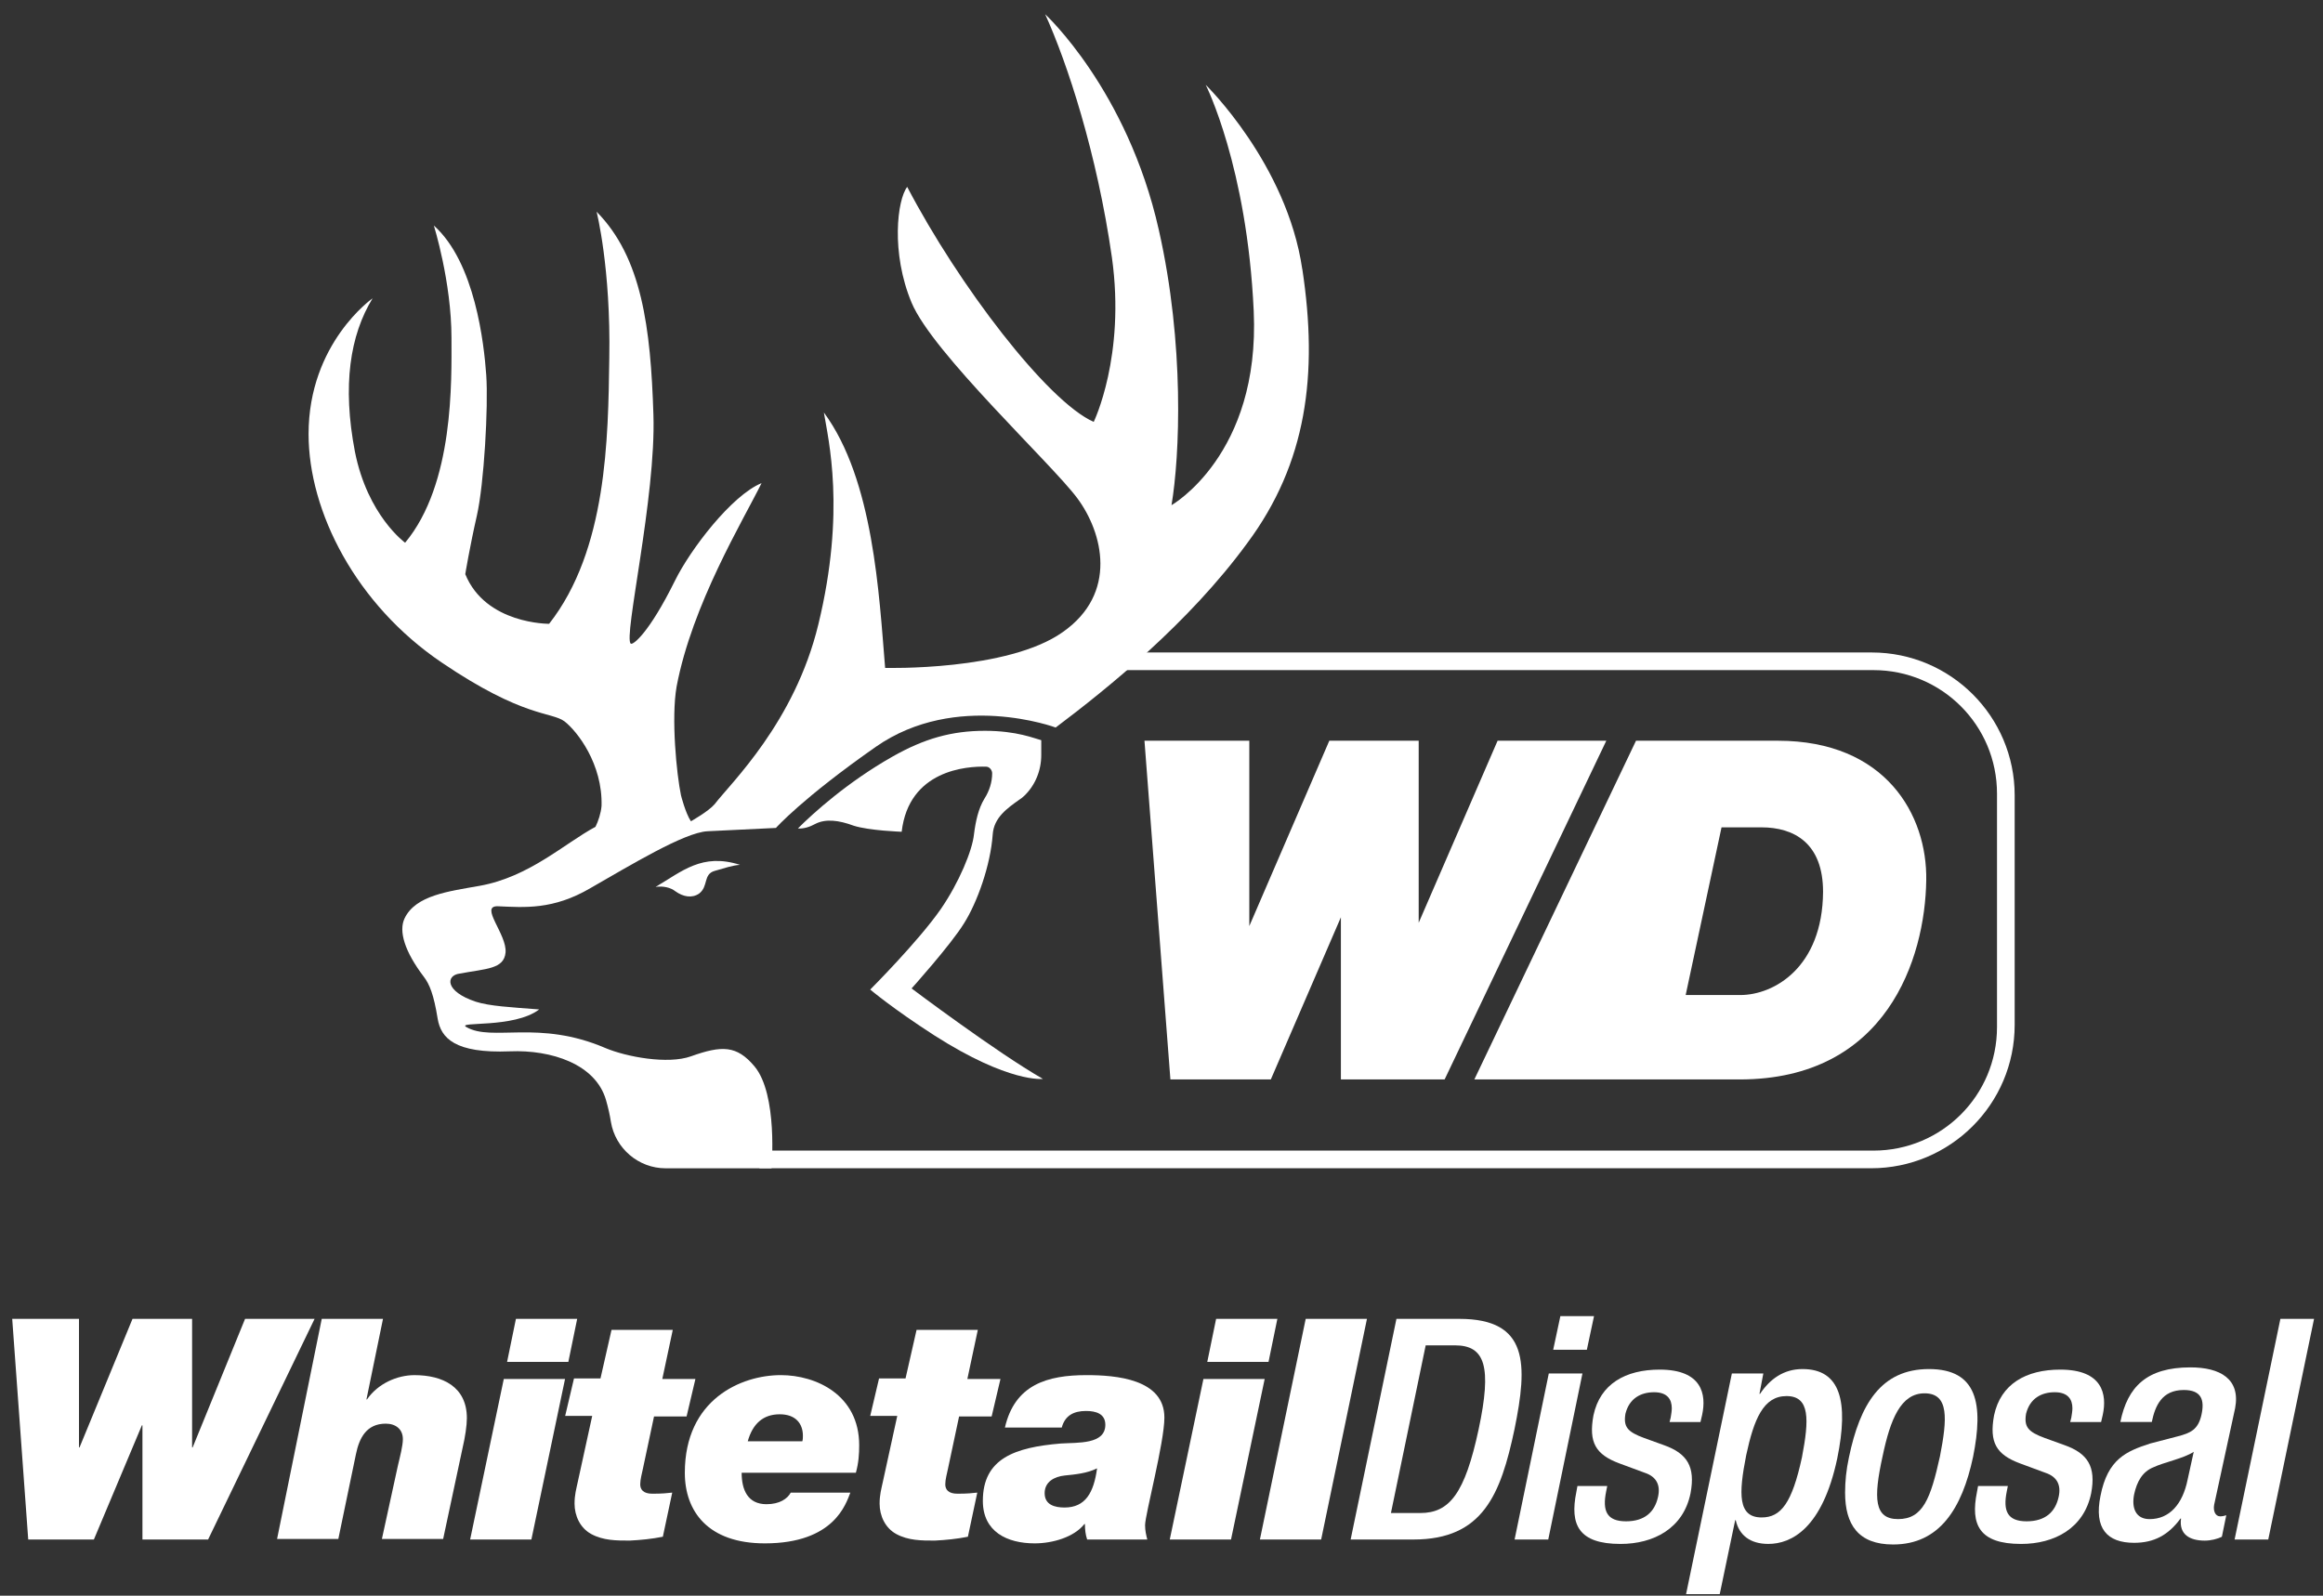
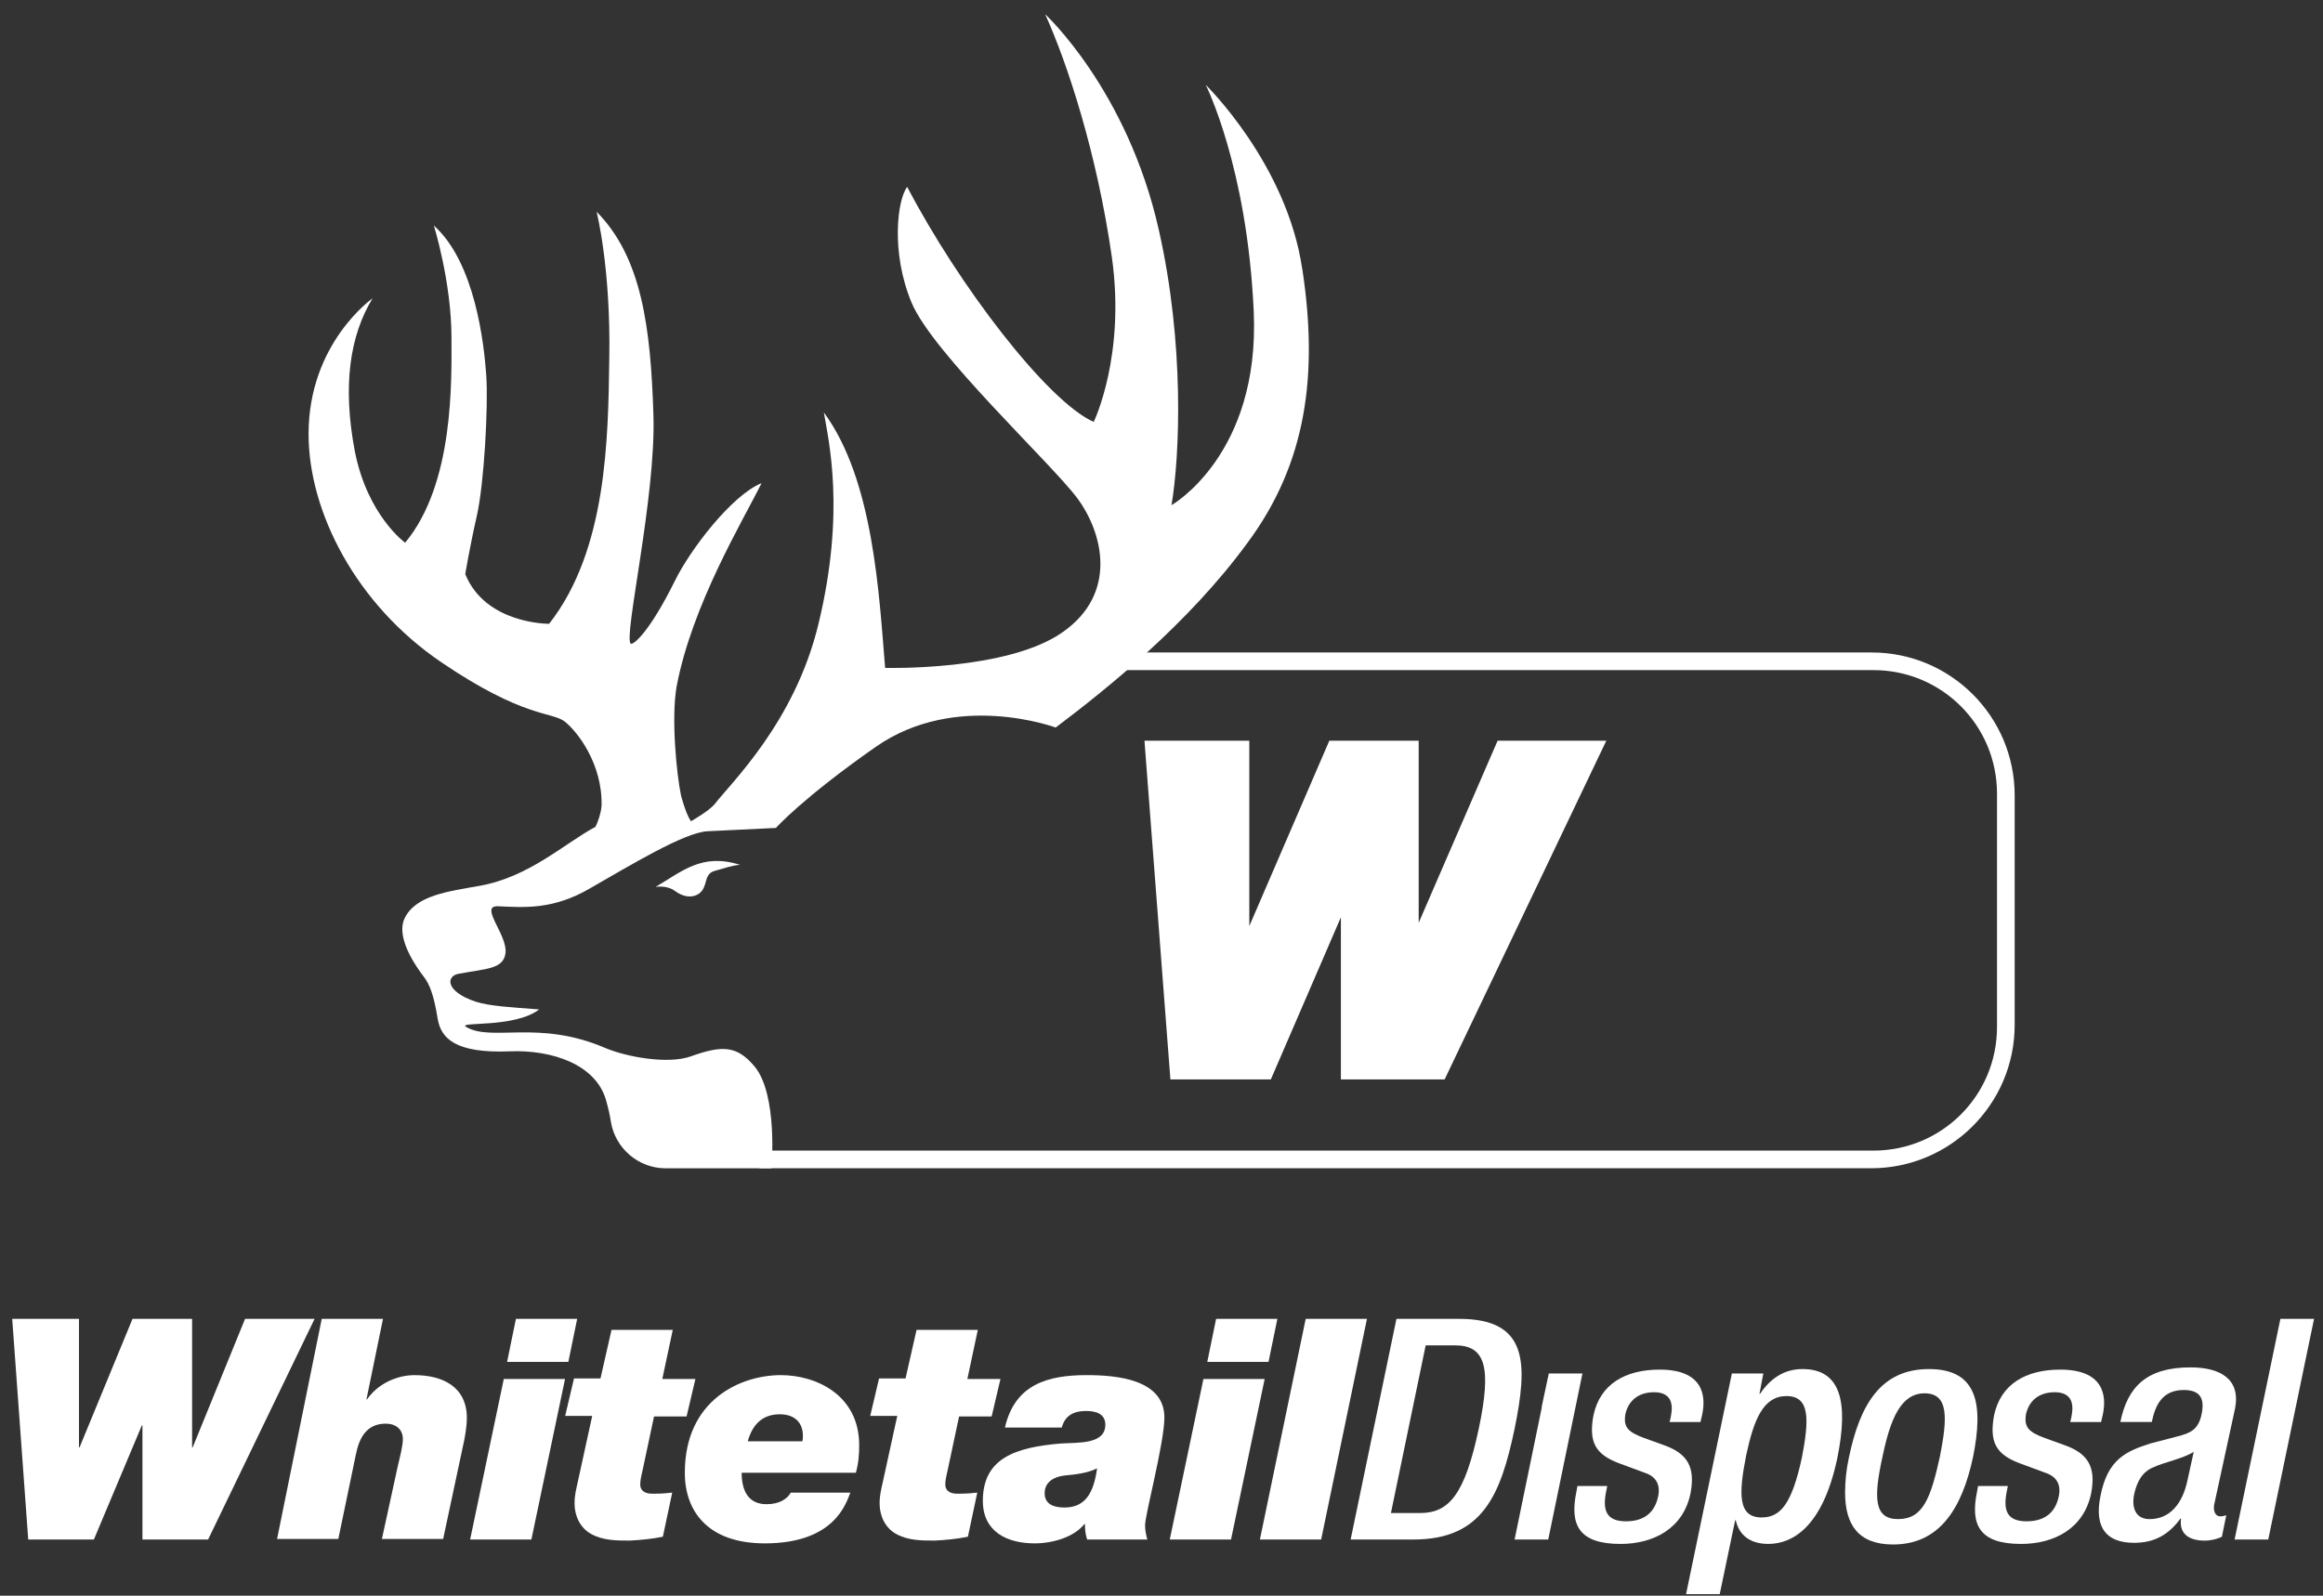
<svg xmlns="http://www.w3.org/2000/svg" fill="none" height="101" viewBox="0 0 147 101" width="147">
  <rect x="0" y="0" width="147" height="101" fill="#333333" stroke="none" />
  <g fill="#fff">
    <path d="m13.169 97.443h-4.155v-7.228h-.035l-3.038 7.228h-4.155l-1.013-13.966h4.225v8.136h.035l3.352-8.136h3.771v8.136h.035l3.317-8.136h4.399z" />
    <path d="m20.36 83.477h3.876l-1.047 5.098h.035c.698-1.013 1.92-1.536 3.003-1.536 1.781 0 3.317.733 3.317 2.723 0 .454-.105 1.187-.279 1.92l-1.222 5.726h-3.876l1.013-4.644c.14-.594.314-1.257.314-1.676 0-.628-.454-.978-1.082-.978-1.222 0-1.676.908-1.885 1.92l-1.117 5.377h-3.876z" />
    <path d="m31.88 87.283h3.876l-2.13 10.161h-3.876zm4.085-1.082h-3.876l.559-2.724h3.876z" />
    <path d="m41.911 87.282h2.095l-.559 2.374h-2.06l-.698 3.282c-.07.349-.175.698-.175 1.012 0 .314.175.594.768.594.628 0 .943-.035 1.257-.07l-.594 2.793c-.698.14-1.397.209-2.095.244-.838 0-1.676 0-2.444-.419-.698-.384-1.048-1.152-1.048-1.92 0-.559.105-.908.209-1.397l.908-4.155h-1.711l.559-2.374h1.676l.698-3.073h3.876z" />
    <path d="m53.811 94.475c-.279.698-1.012 3.212-5.412 3.212-3.596 0-5.063-2.025-5.063-4.469 0-4.644 3.562-6.18 6.075-6.18 2.235 0 4.958 1.257 4.958 4.434 0 .559-.035 1.117-.209 1.746h-7.228c0 1.082.384 1.99 1.571 1.99.838 0 1.327-.349 1.536-.733zm-3.038-3.247c.035-.14.035-.244.035-.349 0-.768-.454-1.362-1.466-1.362-1.048 0-1.711.594-2.025 1.711z" />
    <path d="m61.215 87.282h2.095l-.559 2.374h-2.06l-.698 3.282c-.07.349-.175.698-.175 1.012 0 .314.175.594.768.594.628 0 .943-.035 1.257-.07l-.594 2.793c-.698.14-1.397.209-2.095.244-.838 0-1.676 0-2.444-.419-.698-.384-1.048-1.152-1.048-1.92 0-.559.105-.908.209-1.397l.908-4.155h-1.711l.559-2.374h1.676l.698-3.073h3.876z" />
    <path d="m63.592 90.355c.628-2.723 2.688-3.317 5.168-3.317 1.851 0 4.923.244 4.923 2.688 0 1.571-1.222 6.145-1.222 6.809 0 .349.07.628.14.908h-3.806c-.105-.314-.14-.628-.14-.978h-.035c-.663.838-2.025 1.222-3.143 1.222-1.746 0-3.282-.733-3.282-2.689 0-2.688 2.025-3.387 4.923-3.631 1.082-.07 2.828.07 2.828-1.187 0-.698-.594-.873-1.222-.873-.768 0-1.327.279-1.536 1.048zm3.771 5.063c1.327 0 1.851-.943 2.06-2.479-.628.314-1.362.384-2.06.454-.628.07-1.257.384-1.257 1.117 0 .733.628.908 1.257.908z" />
    <path d="m76.153 87.283h3.876l-2.13 10.161h-3.876zm4.12-1.082h-3.876l.559-2.724h3.876z" />
    <path d="m82.625 83.477h3.876l-2.898 13.966h-3.876z" />
    <path d="m88.367 83.477h3.98c4.399 0 4.33 2.863 3.492 6.983-.873 4.12-1.99 6.983-6.39 6.983h-3.98zm-.349 12.29h1.851c1.851 0 2.828-1.222 3.701-5.307.838-3.946.419-5.307-1.501-5.307h-1.851z" />
-     <path d="m98.008 86.933h2.13l-2.164 10.51h-2.13zm.733-3.631h2.13l-.454 2.13h-2.13z" />
+     <path d="m98.008 86.933h2.13l-2.164 10.51h-2.13zh2.13l-.454 2.13h-2.13z" />
    <path d="m105.651 90.007.07-.279c.035-.209.07-.419.07-.594 0-.559-.28-1.013-1.118-1.013s-1.571.384-1.815 1.362c-.14.838.14 1.152 1.187 1.536l1.257.454c1.466.524 1.99 1.362 1.676 3.038-.454 2.235-2.339 3.212-4.434 3.212-2.654 0-3.213-1.222-2.794-3.282l.07-.384h1.886l-.07.349c-.245 1.222.035 1.885 1.257 1.885 1.187 0 1.815-.594 2.025-1.536.174-.768-.105-1.292-.838-1.536l-1.606-.594c-1.502-.559-1.956-1.327-1.641-3.038.419-1.99 2.025-2.898 4.19-2.898 2.688 0 2.967 1.571 2.688 2.863l-.105.454z" />
    <path d="m109.593 86.933h1.991l-.245 1.292h.035c.629-.943 1.501-1.571 2.689-1.571 2.409 0 2.933 2.06 2.199 5.656-.942 4.434-2.898 5.412-4.364 5.412-1.152 0-1.851-.559-2.06-1.501h-.035l-.978 4.679h-2.13zm1.886 9.113c1.222 0 1.92-.908 2.549-3.806.454-2.374.523-3.876-.978-3.876-1.466 0-2.06 1.466-2.549 3.736-.489 2.479-.524 3.946.978 3.946z" />
    <path d="m122.065 86.654c3.073 0 3.457 2.235 2.793 5.552-.698 3.282-2.13 5.552-5.062 5.552-2.2 0-3.038-1.257-3.038-3.282 0-.698.07-1.431.244-2.235.699-3.352 2.025-5.587 5.063-5.587zm-1.955 9.497c1.571 0 2.06-1.292 2.653-3.98.454-2.339.594-3.981-.977-3.981-1.502 0-2.165 1.641-2.654 3.981-.593 2.688-.524 3.98.978 3.98z" />
    <path d="m131.003 90.007.07-.279c.034-.209.069-.419.069-.594 0-.559-.279-1.013-1.117-1.013s-1.571.384-1.816 1.362c-.139.838.14 1.152 1.188 1.536l1.257.454c1.466.524 1.99 1.362 1.676 3.038-.454 2.235-2.34 3.212-4.435 3.212-2.653 0-3.212-1.222-2.793-3.282l.07-.384h1.885l-.07.349c-.244 1.222.035 1.885 1.257 1.885 1.187 0 1.816-.594 2.025-1.536.175-.768-.104-1.292-.838-1.536l-1.606-.594c-1.501-.559-1.955-1.327-1.641-3.038.419-1.99 2.025-2.898 4.19-2.898 2.689 0 2.968 1.571 2.689 2.863l-.105.454z" />
    <path d="m140.112 95.244c-.07.384.07.733.384.733.14 0 .279-.035.384-.07l-.279 1.362c-.28.14-.699.244-1.083.244-.943 0-1.641-.384-1.501-1.397h-.035c-.768 1.048-1.676 1.536-2.933 1.536-1.711 0-2.549-.908-2.13-2.968.454-2.339 1.641-2.828 3.143-3.317l1.745-.454c.803-.209 1.292-.419 1.502-1.362.209-.943 0-1.571-1.118-1.571-1.396 0-1.815 1.013-2.025 2.025h-1.99c.454-2.235 1.676-3.457 4.434-3.457 1.886 0 3.178.733 2.829 2.584zm-1.292-3.352c-.629.419-1.886.663-2.549.978-.698.279-1.047.908-1.222 1.711-.175.873.105 1.571.978 1.571 1.257 0 2.095-.943 2.409-2.514z" />
    <path d="m144.304 83.477h2.13l-2.898 13.966h-2.13z" />
    <path d="m72.422 46.884h6.634v11.732l5.063-11.732h5.656v11.522l4.993-11.522h6.879l-10.231 21.439h-6.564v-10.265l-4.434 10.265h-6.355z" />
-     <path d="m112.501 46.884c-4.155 0-8.974 0-8.974 0l-10.23 21.439h16.794c9.288 0 11.732-7.647 11.802-12.605.07-4.12-2.549-8.834-9.392-8.834zm-2.375 16.096c-1.676 0-3.456 0-3.456 0l2.269-10.614h2.514c2.095 0 3.911 1.012 3.911 4.085-.035 4.784-3.108 6.529-5.238 6.529z" />
    <path d="m118.445 41.298h-48.952v1.117h49.057c4.33 0 7.821 3.492 7.821 7.821v14.77c0 4.33-3.491 7.821-7.821 7.821h-70.495v1.117h70.355c4.993 0 9.079-4.05 9.079-9.078v-14.525c0-4.993-4.051-9.043-9.044-9.043z" />
-     <path d="m50.492 52.436c.978-.978 3.142-2.933 5.971-4.539 2.025-1.152 3.771-1.641 5.866-1.641 2.025 0 3.143.489 3.562.594v.943c0 .978-.384 1.92-1.082 2.584-.105.105-.209.175-.314.244-.733.524-1.606 1.117-1.676 2.2-.14 1.955-.978 4.295-1.816 5.622-.838 1.362-3.317 4.12-3.317 4.12s5.377 4.05 8.31 5.726c0 0-2.13.279-6.878-2.758-2.654-1.711-4.05-2.898-4.05-2.898s3.038-3.038 4.469-5.098c1.152-1.676 1.99-3.701 2.095-4.714.105-.838.279-1.641.663-2.27.314-.489.489-1.047.489-1.606 0-.209-.174-.419-.384-.419-1.222-.035-4.888.209-5.342 4.12 0 0-2.06-.07-3.038-.384-.943-.349-1.781-.454-2.444-.105-.314.175-.733.314-1.082.279z" />
    <path d="m44.243 56.556c-.454.314-1.012.209-1.501-.14-.314-.244-.768-.349-1.257-.279 1.676-.978 2.933-2.165 5.342-1.397-.489.035-.978.209-1.606.384-.733.209-.384.978-.978 1.432z" />
    <path d="m82.407 17.031c-.978-6.669-6.11-11.662-6.11-11.662s2.619 5.168 3.038 14.316c.419 9.113-5.202 12.29-5.202 12.29.524-3.108.838-10.161-.803-17.423-1.99-8.869-7.193-13.652-7.193-13.652 1.397 3.073 3.282 8.799 4.225 15.398.873 6.25-1.152 10.405-1.152 10.405-2.933-1.292-8.555-8.659-11.802-14.874-.628.803-1.048 4.155.279 7.332 1.327 3.177 8.834 10.161 10.475 12.36 1.641 2.2 2.584 6.04-.908 8.485-3.492 2.479-11.243 2.269-11.243 2.269-.384-4.644-.733-11.906-3.876-16.166.279 1.711 1.397 6.215-.349 13.408-1.501 6.215-5.552 10.056-6.564 11.383-.384.454-1.501 1.082-1.501 1.082-.349-.524-.628-1.641-.628-1.641-.279-1.327-.628-4.888-.279-6.878.978-5.202 4.225-10.545 5.377-12.884-1.885.768-4.504 4.19-5.482 6.18-1.641 3.317-2.654 4.085-2.793 3.98-.489-.349 1.606-9.288 1.432-14.49-.175-5.517-.733-9.951-3.596-12.849 0 0 .908 3.562.803 9.288-.07 5.063-.14 12.116-3.806 16.795 0 0-4.015.035-5.307-3.142 0 0 .279-1.711.733-3.701s.733-6.913.594-8.904c-.14-1.955-.698-7.123-3.317-9.462 0 0 1.117 3.562 1.117 7.123 0 2.688.175 9.218-2.933 12.954 0 0-2.374-1.711-3.177-5.761-.803-4.19-.314-7.367 1.117-9.707 0 0-4.05 2.828-4.05 8.589 0 4.923 3.003 10.789 8.415 14.455 5.202 3.527 6.948 3.108 7.786 3.736.803.628 2.409 2.688 2.339 5.342-.035.454-.209.978-.384 1.327-1.955 1.048-4.19 3.177-7.332 3.736-1.955.349-4.05.594-4.749 2.06-.384.803 0 2.095 1.222 3.701.349.454.628 1.117.873 2.654.209 1.222 1.082 2.2 4.574 2.06 2.619-.105 5.412.803 6.075 3.073.14.489.244.943.314 1.397.279 1.676 1.746 2.933 3.457 2.933h6.704s.419-4.679-1.082-6.459c-1.117-1.327-2.06-1.327-4.015-.628-1.466.524-4.085.035-5.412-.524-4.225-1.816-7.158-.384-8.799-1.327-.663-.384 3.003.105 4.609-1.117-1.816-.14-3.142-.209-4.015-.489-1.99-.663-1.885-1.676-1.013-1.781 1.676-.314 2.793-.279 2.898-1.327.105-1.152-1.676-2.968-.489-2.933 1.676.07 3.492.244 5.866-1.152 2.444-1.397 5.936-3.526 7.402-3.596 1.466-.07 4.33-.21 4.33-.21s1.676-1.885 6.32-5.133c5.098-3.561 11.383-1.222 11.383-1.222 3.247-2.444 8.415-6.599 12.116-11.662 3.771-5.063 4.504-10.684 3.492-17.353z" />
  </g>
</svg>